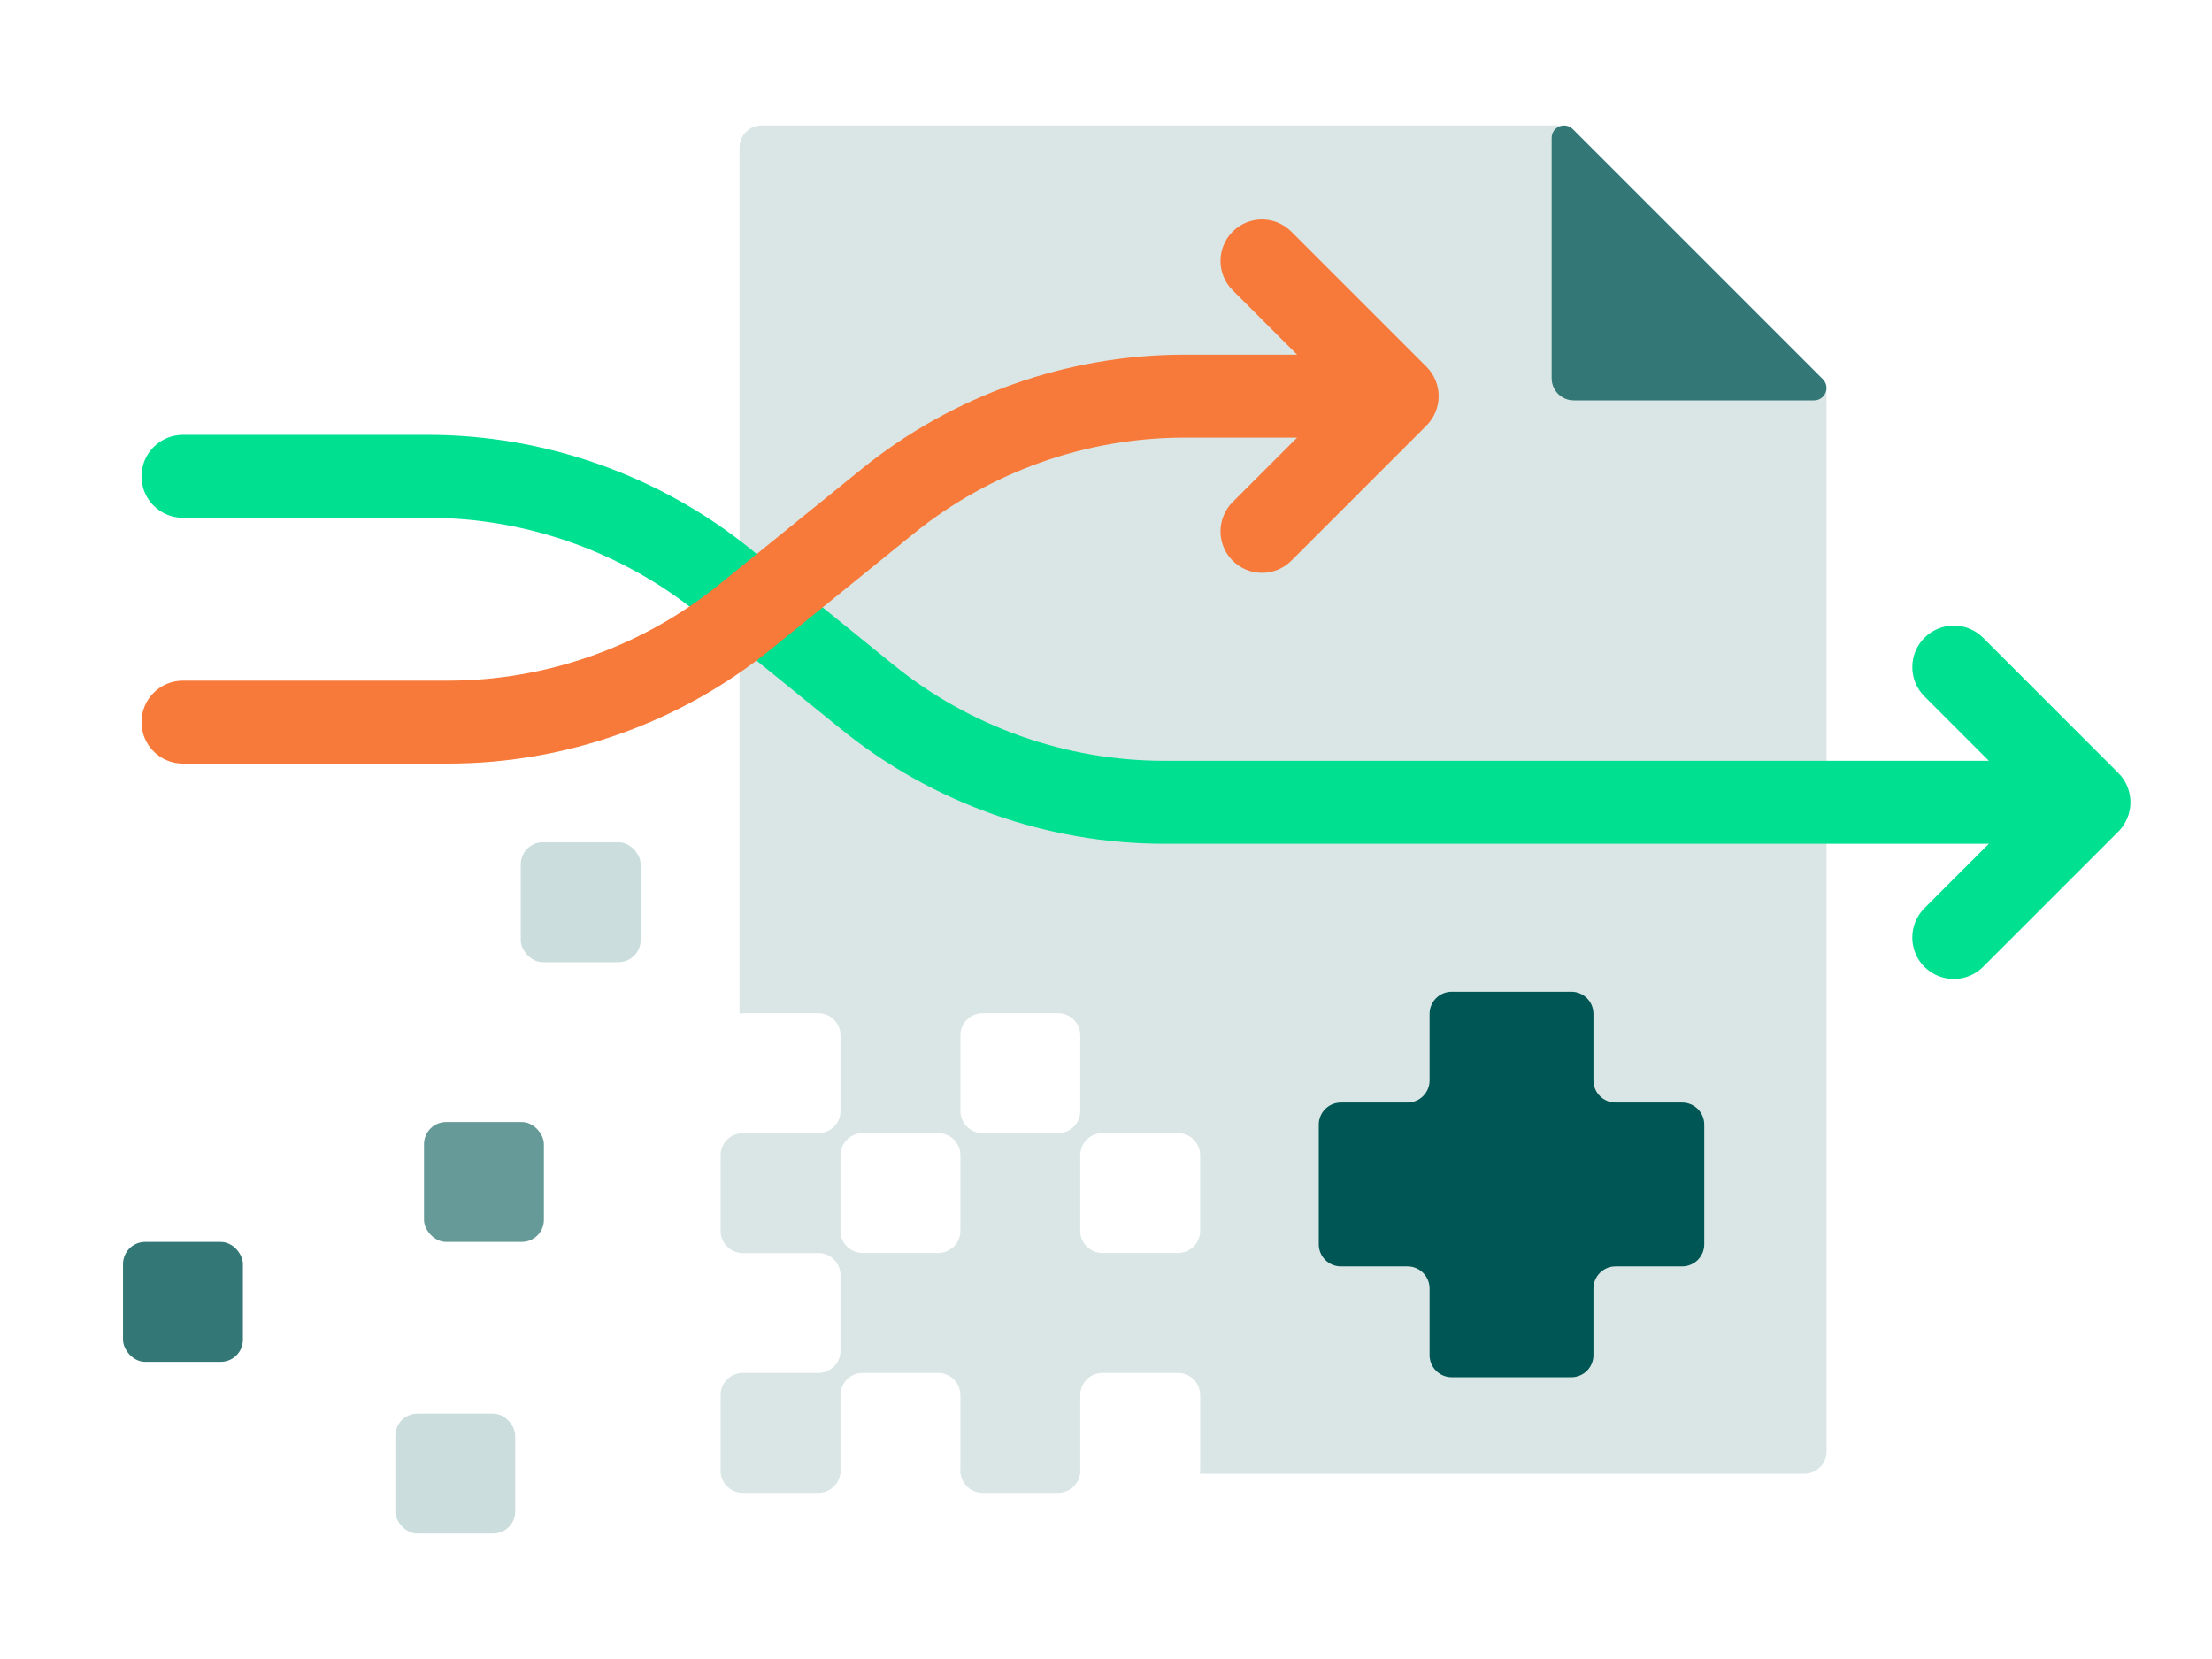
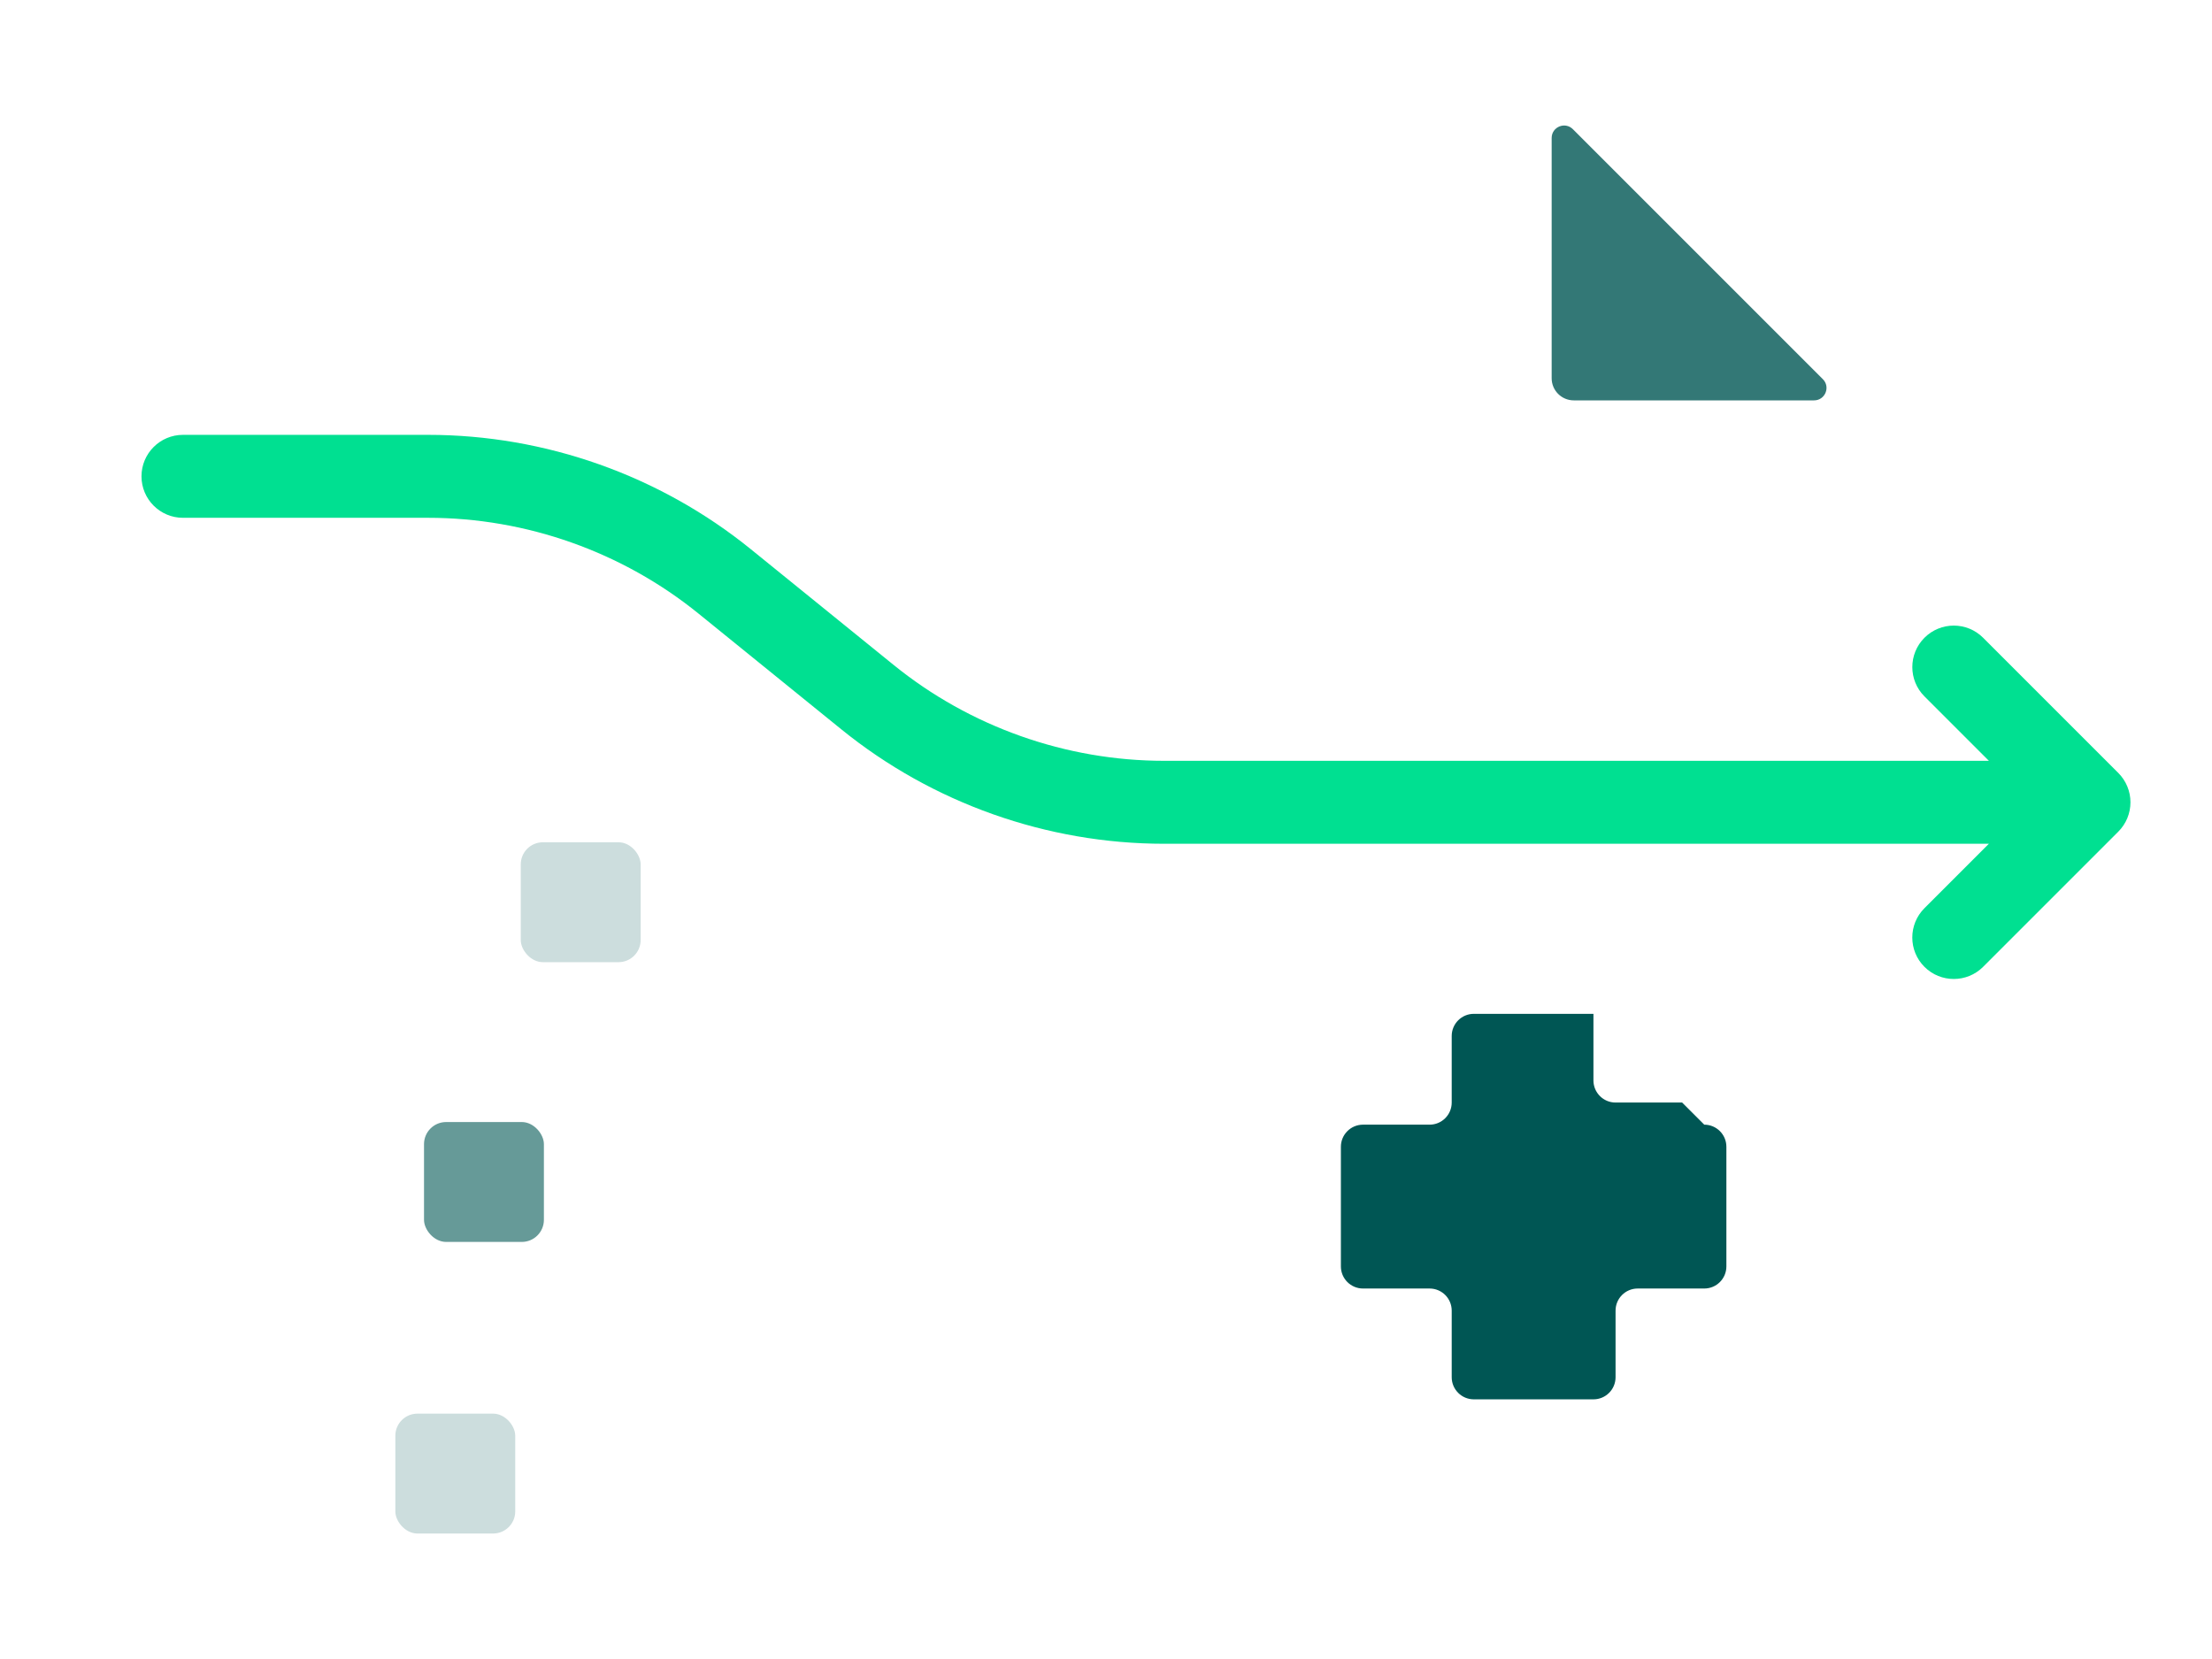
<svg xmlns="http://www.w3.org/2000/svg" id="illo" viewBox="0 0 800 600">
  <defs>
    <style>.cls-1{fill:#f87a3a;}.cls-2{fill:#00e091;}.cls-3{fill:#005654;}.cls-4{fill:#669a98;}.cls-5{fill:#d9e6e5;}.cls-6{fill:#cdd;}.cls-7{fill:#337876;}</style>
  </defs>
-   <path class="cls-5" d="M660.59,140.48l-94.91-95.1H275.46c-4.42,0-8,3.58-8,8V366.54c.38-.06,.77-.09,1.16-.09h27.36c4.42,0,8,3.58,8,8v27.36c0,4.42-3.58,8-8,8h-27.36c-.4,0-.78-.04-1.16-.09v.19c-3.87,.56-6.84,3.88-6.84,7.91v27.36c0,4.02,2.97,7.34,6.84,7.91v.09h28.52c4.42,0,8,3.58,8,8v27.36c0,4.42-3.58,8-8,8h-28.52v.09c-3.87,.56-6.84,3.88-6.84,7.91v27.36c0,4.42,3.58,8,8,8h27.36c4.06,0,7.4-3.02,7.92-6.94h.16c-.05-.35-.08-.7-.08-1.06h0v-27.36h0c0-4.42,3.58-8,8-8h27.36c4.42,0,8,3.58,8,8h0v27.36h0c0,.36-.03,.71-.08,1.06h.16c.52,3.91,3.86,6.94,7.92,6.94h27.36c4.06,0,7.4-3.02,7.92-6.94h.16c-.05-.35-.08-.7-.08-1.06h0v-27.36c0-4.42,3.58-8,8-8h27.36c4.42,0,8,3.58,8,8v27.36c0,.36-.03,.71-.08,1.06h218.62c4.42,0,8-3.58,8-8V140.48Zm-226.54,304.68c0,4.42-3.58,8-8,8h-27.36c-4.42,0-8-3.58-8-8v-27.36c0-4.42,3.58-8,8-8h27.36c4.42,0,8,3.58,8,8v27.36Zm-130.07,0h0v-27.36h0c0-4.42,3.58-8,8-8h27.36c4.42,0,8,3.58,8,8h0v27.36h0c0,4.42-3.58,8-8,8h-27.36c-4.42,0-8-3.58-8-8Zm43.36-70.71c0-4.42,3.58-8,8-8h27.36c4.42,0,8,3.58,8,8v27.36c0,4.42-3.58,8-8,8h-27.36c-4.42,0-8-3.58-8-8v-27.36Z" />
  <path class="cls-7" d="M561.18,49.9v86.9c0,4.42,3.58,8,8,8h86.9c4,0,6.01-4.84,3.18-7.67l-90.41-90.41c-2.83-2.83-7.67-.83-7.67,3.18Z" />
  <rect class="cls-4" x="153.35" y="405.8" width="43.36" height="43.36" rx="8" ry="8" />
-   <rect class="cls-7" x="44.49" y="449.16" width="43.36" height="43.36" rx="8" ry="8" />
  <rect class="cls-6" x="188.34" y="304.62" width="43.36" height="43.36" rx="8" ry="8" />
  <rect class="cls-6" x="142.98" y="511.26" width="43.36" height="43.36" rx="8" ry="8" />
  <path class="cls-2" d="M766.12,279.55l-48.9-48.9c-5.86-5.86-15.36-5.86-21.21,0-5.86,5.86-5.86,15.36,0,21.21l23.3,23.3H421.03c-35.5,0-70.25-12.31-97.83-34.67l-51.65-41.86c-32.91-26.67-74.36-41.36-116.72-41.36H66.17c-8.28,0-15,6.72-15,15s6.72,15,15,15h88.66c35.5,0,70.25,12.31,97.83,34.67l51.65,41.86c32.91,26.67,74.36,41.36,116.72,41.36h298.27l-23.3,23.3c-5.86,5.86-5.86,15.36,0,21.21,2.93,2.93,6.77,4.39,10.61,4.39s7.68-1.46,10.61-4.39l48.9-48.9c2.81-2.81,4.39-6.63,4.39-10.61s-1.58-7.79-4.39-10.61Z" />
-   <path class="cls-1" d="M515.92,132.66l-48.9-48.9c-5.86-5.86-15.36-5.86-21.21,0-5.86,5.86-5.86,15.36,0,21.21l23.3,23.3h-40.78c-42.36,0-83.81,14.69-116.72,41.36l-51.65,41.86c-27.58,22.35-62.33,34.67-97.83,34.67H66.17c-8.28,0-15,6.72-15,15s6.72,15,15,15h95.96c42.36,0,83.81-14.69,116.72-41.36l51.65-41.86c27.58-22.35,62.33-34.67,97.83-34.67h40.78l-23.3,23.3c-5.86,5.86-5.86,15.36,0,21.21,2.93,2.93,6.77,4.39,10.61,4.39s7.68-1.46,10.61-4.39l48.9-48.9c2.81-2.81,4.39-6.63,4.39-10.61s-1.58-7.79-4.39-10.61Z" />
-   <path class="cls-3" d="M608.37,398.75h-24.08c-4.42,0-8-3.58-8-8v-24.08c0-4.42-3.58-8-8-8h-43.26c-4.42,0-8,3.58-8,8v24.08c0,4.42-3.58,8-8,8h-24.08c-4.42,0-8,3.58-8,8v43.26c0,4.42,3.58,8,8,8h24.08c4.42,0,8,3.58,8,8v24.08c0,4.42,3.58,8,8,8h43.26c4.42,0,8-3.58,8-8v-24.08c0-4.42,3.58-8,8-8h24.08c4.42,0,8-3.58,8-8v-43.26c0-4.42-3.58-8-8-8Z" />
+   <path class="cls-3" d="M608.37,398.75h-24.08c-4.42,0-8-3.58-8-8v-24.08h-43.26c-4.42,0-8,3.58-8,8v24.08c0,4.42-3.58,8-8,8h-24.08c-4.42,0-8,3.58-8,8v43.26c0,4.42,3.58,8,8,8h24.08c4.42,0,8,3.58,8,8v24.08c0,4.42,3.58,8,8,8h43.26c4.42,0,8-3.58,8-8v-24.08c0-4.42,3.58-8,8-8h24.08c4.42,0,8-3.58,8-8v-43.26c0-4.42-3.58-8-8-8Z" />
</svg>